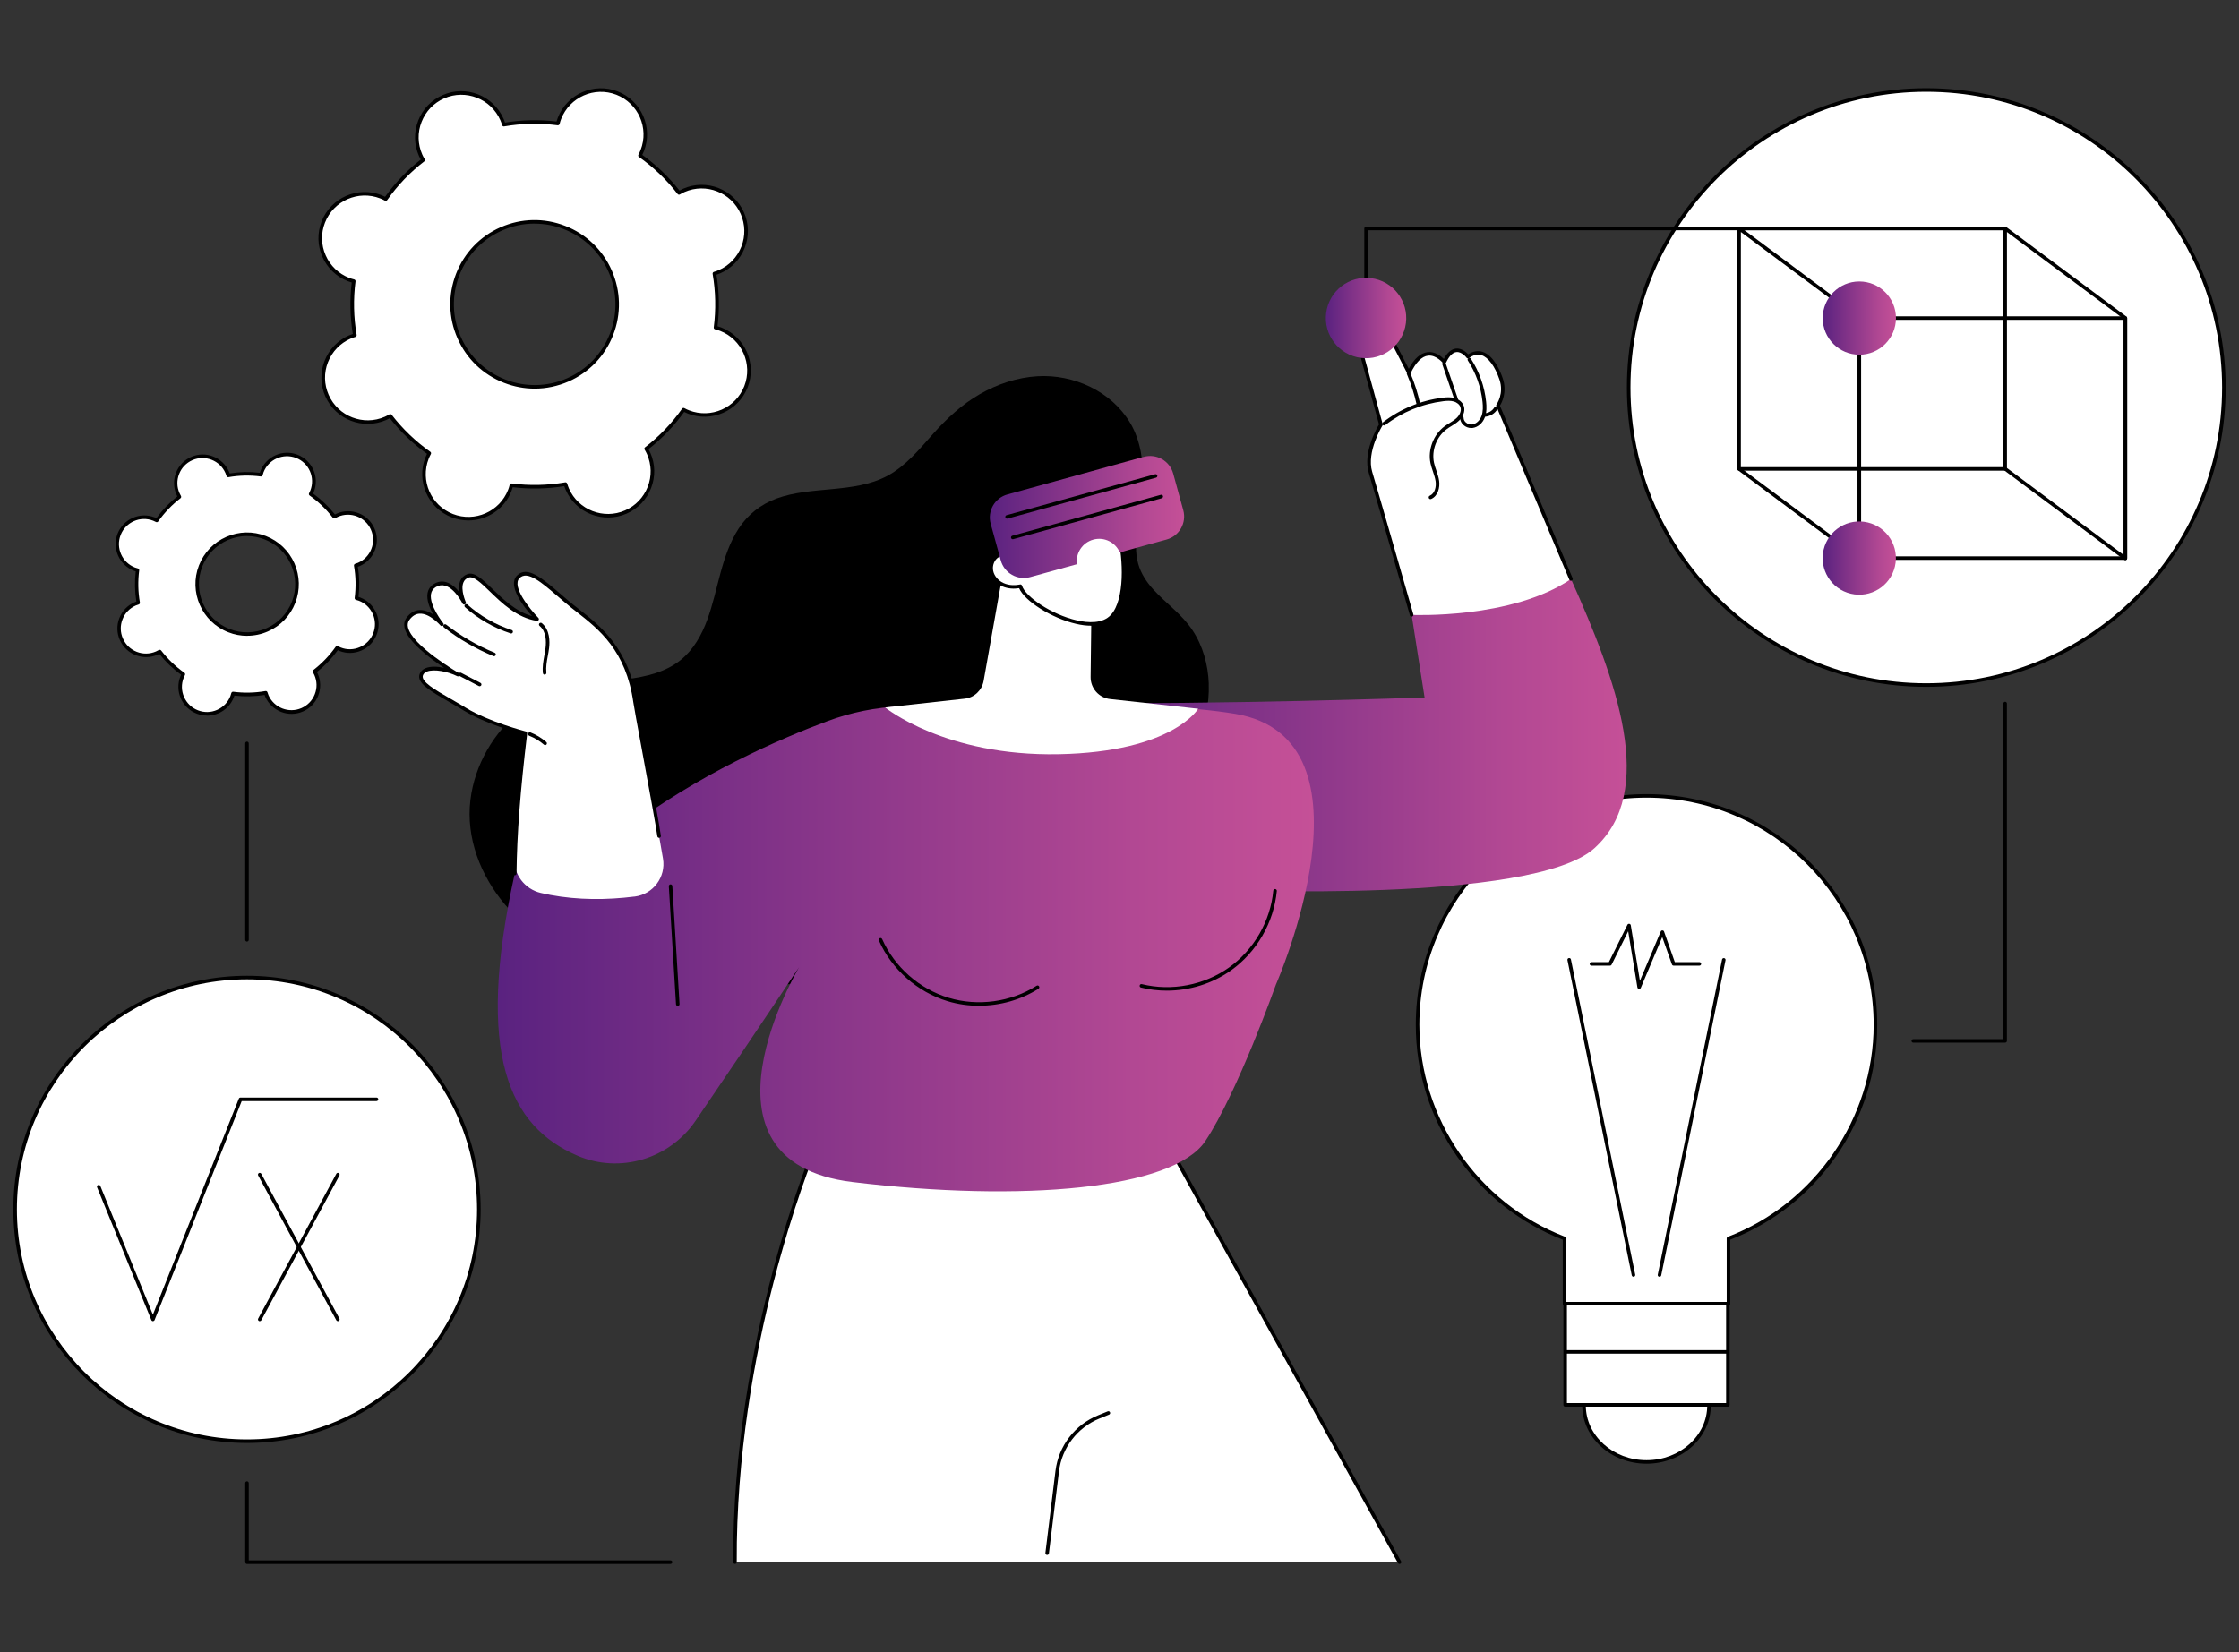
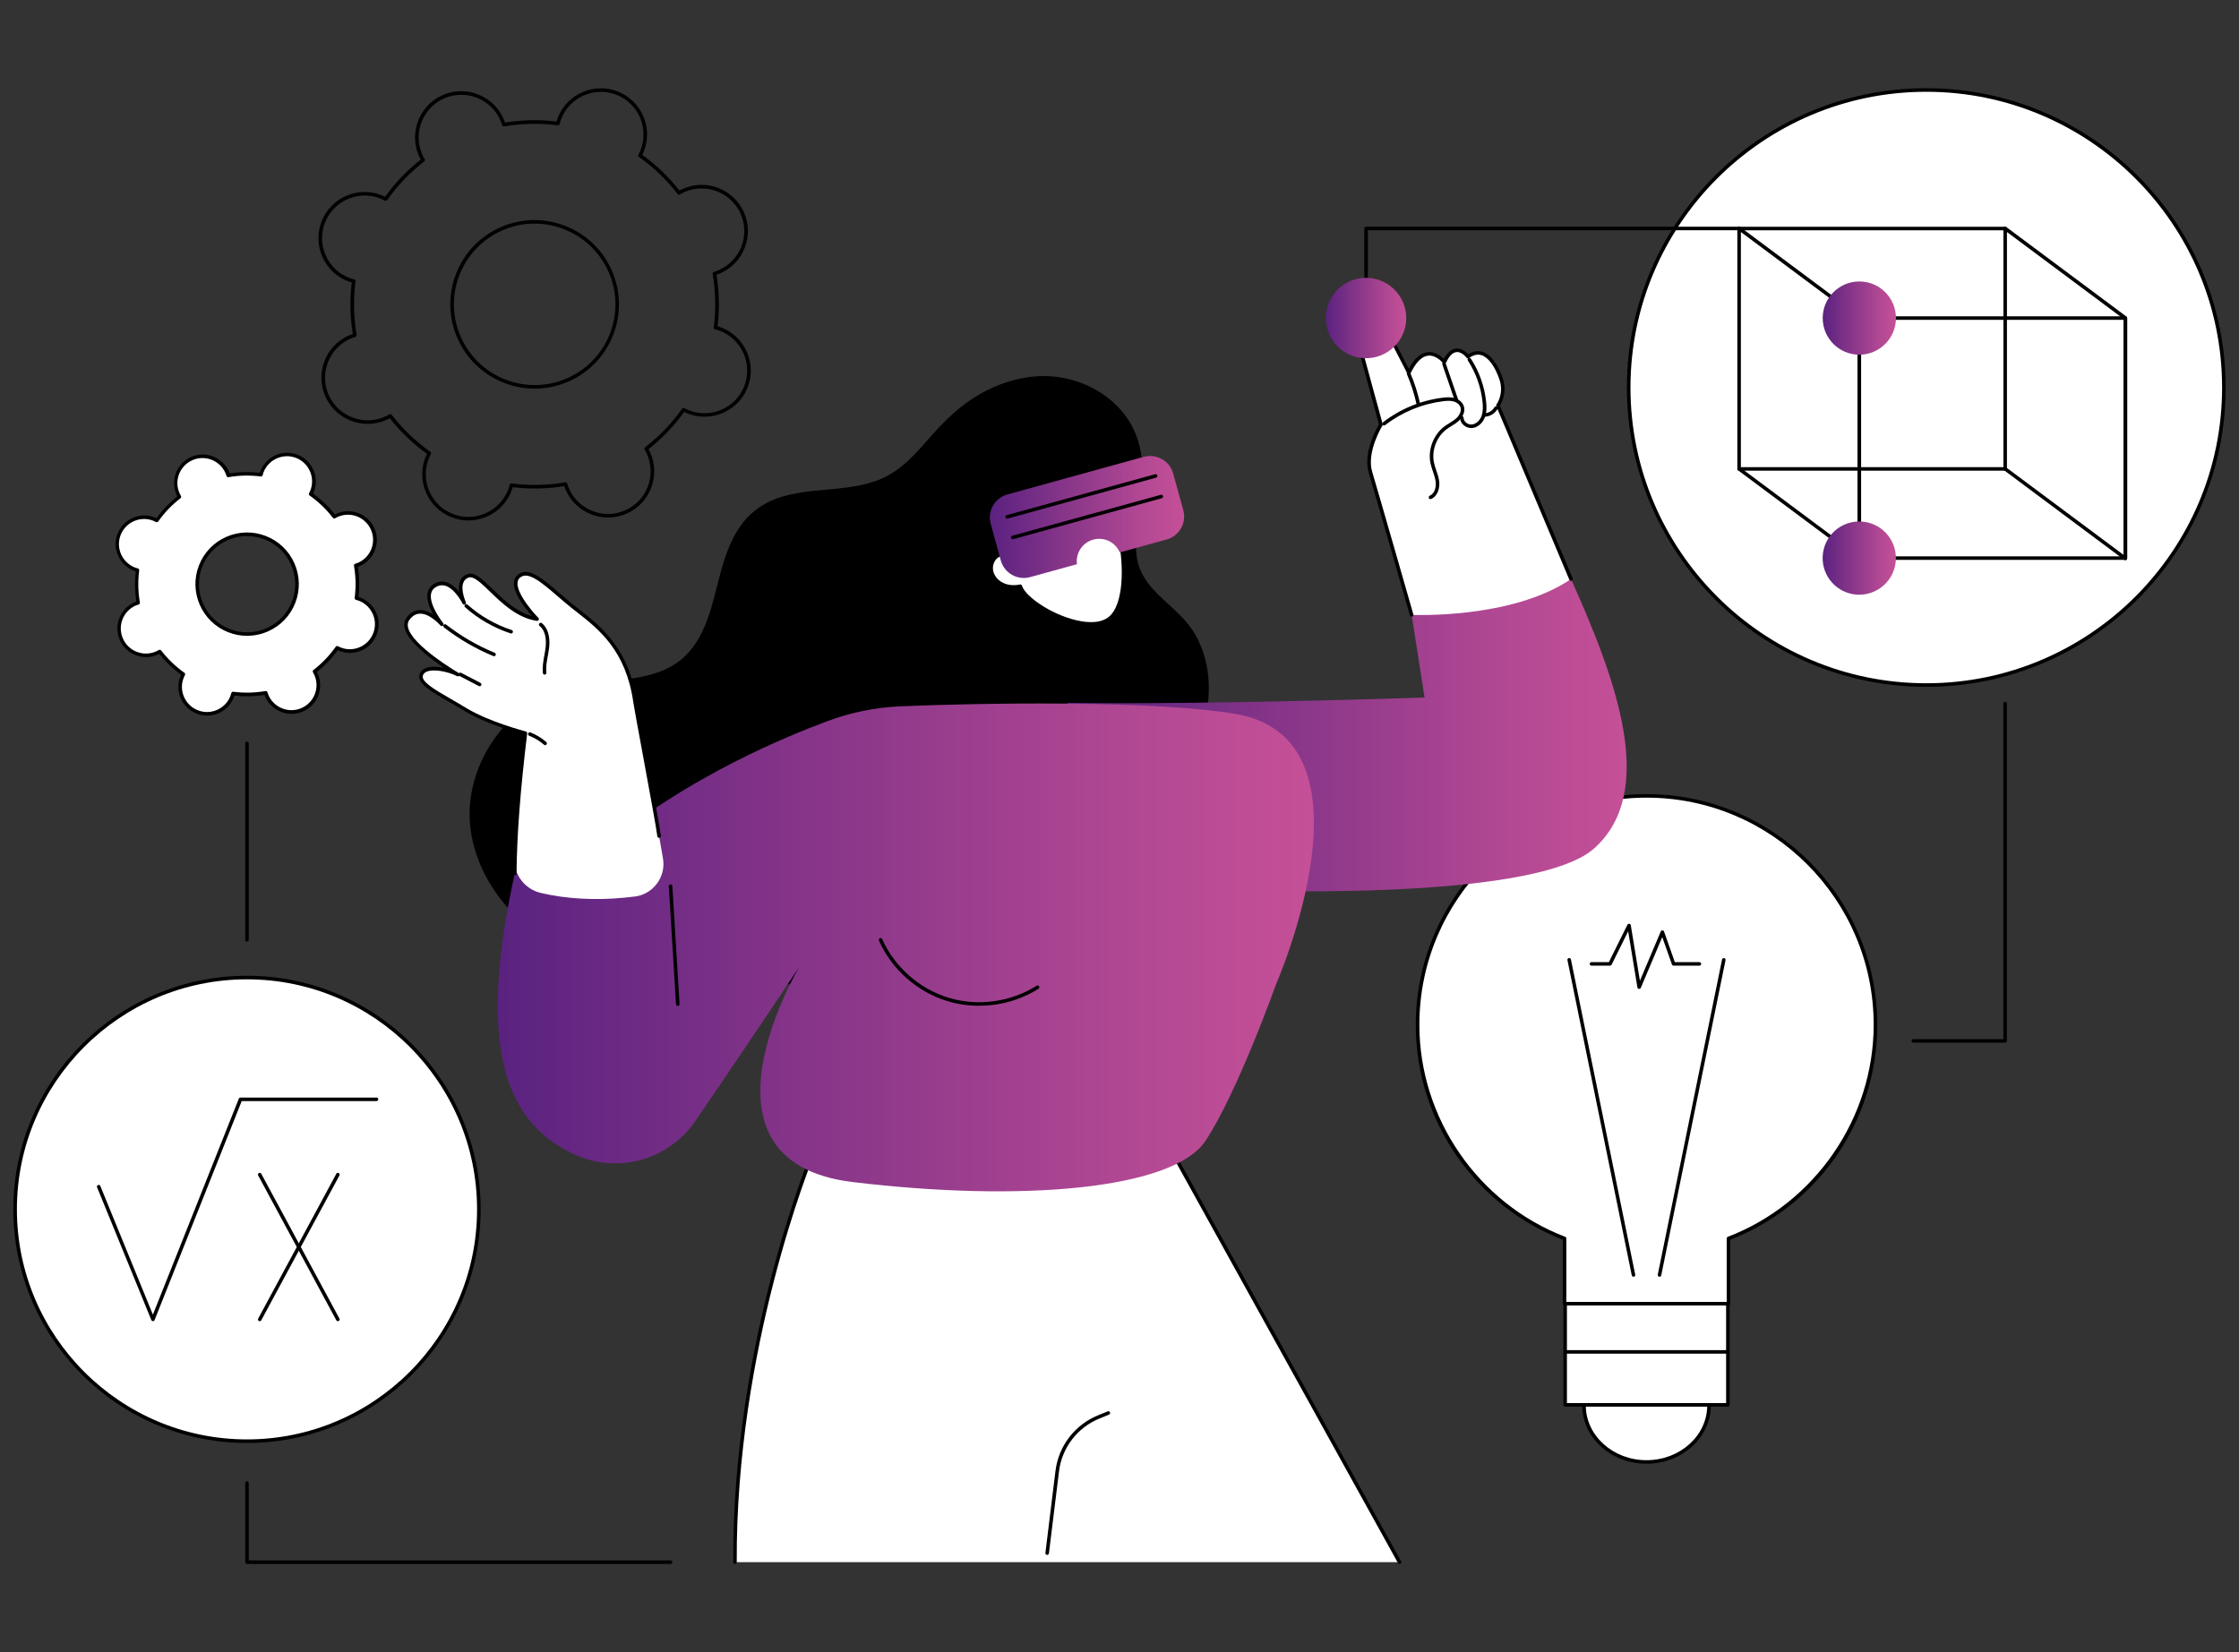
<svg xmlns="http://www.w3.org/2000/svg" xmlns:xlink="http://www.w3.org/1999/xlink" id="Layer_1" data-name="Layer 1" viewBox="0 0 420 310">
  <rect x="0" y="0" width="420" height="310" fill="#333333" stroke="none" />
  <defs>
    <style>
      .cls-1 {
        fill: #fff;
      }

      .cls-2 {
        fill: url(#GradientFill_1-4);
      }

      .cls-3 {
        fill: url(#GradientFill_1-5);
      }

      .cls-4 {
        fill: url(#GradientFill_1);
      }

      .cls-5 {
        fill: url(#GradientFill_1-2);
      }

      .cls-6 {
        fill: url(#GradientFill_1-6);
      }

      .cls-7 {
        fill: url(#GradientFill_1-3);
      }
    </style>
    <linearGradient id="GradientFill_1" data-name="GradientFill 1" x1="200.2" y1="137.94" x2="305.15" y2="137.94" gradientUnits="userSpaceOnUse">
      <stop offset="0" stop-color="#5a2280" />
      <stop offset=".34" stop-color="#823388" />
      <stop offset=".78" stop-color="#b24893" />
      <stop offset="1" stop-color="#c55097" />
    </linearGradient>
    <linearGradient id="GradientFill_1-2" data-name="GradientFill 1" x1="93.36" y1="177.76" x2="246.45" y2="177.76" xlink:href="#GradientFill_1" />
    <linearGradient id="GradientFill_1-3" data-name="GradientFill 1" x1="185.68" y1="96.99" x2="222.13" y2="96.99" xlink:href="#GradientFill_1" />
    <linearGradient id="GradientFill_1-4" data-name="GradientFill 1" x1="341.91" y1="59.68" x2="355.65" y2="59.68" xlink:href="#GradientFill_1" />
    <linearGradient id="GradientFill_1-5" data-name="GradientFill 1" x1="341.91" y1="104.72" x2="355.65" y2="104.72" gradientTransform="translate(370.56 -258.79) rotate(76.72)" xlink:href="#GradientFill_1" />
    <linearGradient id="GradientFill_1-6" data-name="GradientFill 1" x1="248.71" y1="59.68" x2="263.79" y2="59.68" gradientTransform="translate(257.06 -203.43) rotate(77.07)" xlink:href="#GradientFill_1" />
  </defs>
  <g id="VR_and_AR_in_education" data-name="VR and AR in education">
    <g>
      <g>
-         <path class="cls-1" d="M139.95,72.56c1.67-4.29-.45-9.12-4.74-10.79-.32-.12-.64-.22-.97-.3.44-3.42.36-6.83-.21-10.14.32-.1.64-.21.95-.34,4.21-1.85,6.13-6.77,4.28-10.98-1.85-4.21-6.77-6.13-10.98-4.28-.31.14-.61.3-.9.47-2.05-2.66-4.51-5.03-7.32-7.02.16-.29.31-.6.43-.92,1.67-4.29-.45-9.12-4.74-10.79-4.29-1.67-9.12.45-10.79,4.74-.12.32-.22.64-.3.97-3.42-.44-6.83-.36-10.14.21-.1-.32-.21-.64-.35-.95-1.85-4.21-6.77-6.13-10.98-4.28-4.21,1.85-6.13,6.77-4.28,10.98.14.31.3.61.47.9-2.66,2.05-5.03,4.51-7.02,7.32-.29-.16-.6-.31-.92-.43-4.29-1.67-9.12.45-10.79,4.74-1.67,4.29.45,9.12,4.74,10.79.32.12.64.22.97.3-.44,3.42-.36,6.83.21,10.14-.32.1-.64.21-.95.34-4.21,1.85-6.13,6.77-4.28,10.98,1.85,4.21,6.77,6.13,10.98,4.28.31-.14.61-.3.9-.47,2.05,2.66,4.51,5.03,7.32,7.02-.16.29-.31.6-.43.92-1.67,4.29.45,9.12,4.74,10.79,4.29,1.67,9.12-.45,10.79-4.74.12-.32.22-.64.3-.97,3.42.44,6.83.36,10.14-.21.1.32.21.64.35.95,1.85,4.21,6.77,6.13,10.98,4.28,4.21-1.85,6.13-6.77,4.28-10.98-.14-.31-.3-.61-.47-.9,2.66-2.05,5.03-4.51,7.02-7.32.29.16.6.31.92.43,4.29,1.67,9.12-.45,10.79-4.74ZM114.71,62.72c-3.1,7.96-12.08,11.9-20.04,8.8-7.97-3.1-11.91-12.08-8.8-20.04,3.1-7.96,12.08-11.9,20.04-8.8,7.97,3.1,11.91,12.08,8.8,20.04Z" />
        <path d="M87.86,97.65c-1.05,0-2.11-.19-3.14-.59-4.45-1.74-6.66-6.77-4.93-11.22.09-.22.19-.45.31-.69-2.64-1.89-4.98-4.14-6.98-6.69-.24.13-.46.24-.68.34-4.38,1.92-9.5-.08-11.42-4.45-.93-2.12-.98-4.47-.14-6.63.84-2.16,2.47-3.86,4.59-4.79.22-.1.45-.18.71-.27-.52-3.2-.59-6.44-.2-9.66-.26-.07-.5-.15-.72-.24-2.16-.84-3.86-2.47-4.79-4.59-.93-2.12-.98-4.47-.14-6.63,1.73-4.45,6.77-6.66,11.22-4.93.22.09.45.19.69.31,1.89-2.63,4.14-4.98,6.69-6.98-.13-.24-.24-.46-.34-.68-.93-2.12-.98-4.47-.14-6.63.84-2.16,2.47-3.86,4.59-4.79,4.38-1.92,9.5.08,11.42,4.45.1.22.19.45.27.71,3.2-.52,6.45-.59,9.67-.2.07-.26.15-.5.24-.72,1.74-4.45,6.77-6.66,11.22-4.93,4.45,1.74,6.66,6.77,4.93,11.22-.09.22-.19.45-.31.69,2.63,1.89,4.98,4.14,6.98,6.69.24-.13.46-.24.68-.34,4.38-1.92,9.5.08,11.42,4.45.93,2.12.98,4.47.14,6.63-.84,2.16-2.47,3.86-4.59,4.79-.22.1-.45.18-.71.27.52,3.2.59,6.44.2,9.66.26.07.5.15.72.24,4.45,1.74,6.66,6.77,4.93,11.22-1.74,4.45-6.77,6.66-11.22,4.93-.22-.09-.45-.19-.69-.31-1.89,2.63-4.14,4.98-6.69,6.98.13.24.24.46.34.68.93,2.12.98,4.47.14,6.63-.84,2.16-2.47,3.86-4.59,4.79-4.38,1.92-9.5-.08-11.42-4.45-.1-.22-.18-.45-.27-.71-3.2.52-6.45.59-9.67.2-.07.26-.15.5-.24.72-1.33,3.42-4.62,5.52-8.08,5.52ZM73.21,77.69c.1,0,.2.05.26.13,2.06,2.67,4.5,5,7.25,6.95.14.1.18.28.1.43-.17.32-.31.6-.41.88-1.6,4.11.44,8.76,4.55,10.36,4.11,1.6,8.76-.44,10.36-4.55.11-.28.2-.57.29-.93.04-.16.2-.27.36-.25,3.35.43,6.72.36,10.04-.21.17-.03.33.07.38.23.11.35.21.64.33.92,1.77,4.04,6.51,5.88,10.54,4.11,1.96-.86,3.46-2.43,4.24-4.42.78-1.99.73-4.16-.13-6.12-.12-.27-.27-.55-.45-.86-.09-.14-.05-.33.08-.43,2.67-2.06,5.01-4.49,6.95-7.25.1-.14.28-.18.43-.1.32.17.6.31.88.41,4.11,1.6,8.76-.44,10.36-4.55,1.6-4.11-.44-8.76-4.55-10.36-.28-.11-.57-.2-.93-.29-.16-.04-.27-.2-.25-.36.43-3.35.36-6.72-.21-10.04-.03-.17.07-.33.23-.38.35-.1.65-.21.92-.33,1.96-.86,3.46-2.43,4.24-4.42.78-1.99.73-4.16-.13-6.12-1.77-4.04-6.5-5.88-10.54-4.11-.27.12-.55.27-.86.45-.14.09-.33.05-.43-.08-2.06-2.67-4.5-5.01-7.25-6.95-.14-.1-.18-.28-.1-.43.17-.32.31-.61.41-.88,1.6-4.11-.44-8.76-4.55-10.36-4.11-1.6-8.76.44-10.36,4.55-.11.27-.2.58-.29.93-.04.16-.2.27-.36.25-3.35-.43-6.73-.36-10.04.21-.17.03-.33-.07-.38-.23-.1-.34-.21-.64-.33-.92-1.77-4.04-6.51-5.88-10.54-4.11-1.96.86-3.46,2.43-4.24,4.42-.78,1.99-.73,4.16.13,6.12.12.27.26.55.45.86.09.14.05.33-.08.43-2.67,2.05-5.01,4.49-6.95,7.25-.1.14-.28.18-.43.1-.32-.17-.6-.31-.88-.41-4.11-1.6-8.76.44-10.36,4.55-.78,1.99-.73,4.16.13,6.12.86,1.96,2.43,3.46,4.42,4.24.28.11.57.2.93.29.16.04.27.2.25.36-.43,3.35-.36,6.72.21,10.04.03.17-.07.33-.23.38-.35.1-.65.21-.91.33-1.96.86-3.46,2.43-4.24,4.42-.78,1.99-.73,4.16.13,6.12,1.77,4.04,6.51,5.88,10.54,4.11.27-.12.55-.27.86-.45.05-.03.11-.05.17-.05ZM139.95,72.56h0,0ZM100.3,72.92c-1.94,0-3.88-.36-5.75-1.09-3.94-1.53-7.04-4.51-8.74-8.37-1.7-3.87-1.79-8.16-.26-12.1,1.53-3.93,4.51-7.04,8.37-8.73,3.87-1.7,8.16-1.79,12.1-.25,3.94,1.53,7.04,4.51,8.74,8.37,1.7,3.87,1.79,8.16.26,12.1-1.53,3.93-4.51,7.03-8.37,8.73-2.04.89-4.19,1.34-6.35,1.34ZM100.28,41.95c-2.07,0-4.13.43-6.08,1.29-3.7,1.63-6.55,4.6-8.02,8.36-1.47,3.77-1.38,7.88.25,11.59,1.63,3.7,4.6,6.55,8.37,8.02,3.77,1.47,7.89,1.38,11.59-.24,3.7-1.63,6.55-4.6,8.02-8.36,1.47-3.77,1.38-7.88-.25-11.59-1.63-3.7-4.6-6.55-8.37-8.02-1.78-.7-3.65-1.04-5.51-1.04Z" />
      </g>
      <g>
        <path class="cls-1" d="M70.34,118.95c1.01-2.59-.27-5.52-2.87-6.53-.19-.08-.39-.13-.58-.18.27-2.07.22-4.13-.13-6.13.19-.06.39-.13.58-.21,2.55-1.12,3.71-4.09,2.59-6.64-1.12-2.55-4.09-3.71-6.64-2.59-.19.08-.37.18-.54.28-1.24-1.61-2.73-3.04-4.43-4.25.1-.18.18-.36.26-.56,1.01-2.59-.27-5.52-2.87-6.53-2.59-1.01-5.52.27-6.53,2.87-.08.19-.13.39-.18.58-2.07-.27-4.13-.22-6.13.13-.06-.19-.13-.39-.21-.58-1.12-2.55-4.09-3.71-6.64-2.59-2.55,1.12-3.71,4.09-2.59,6.64.08.19.18.37.28.54-1.61,1.24-3.04,2.73-4.25,4.43-.18-.1-.36-.18-.56-.26-2.59-1.01-5.52.27-6.53,2.87-1.01,2.59.27,5.52,2.87,6.53.19.08.39.13.58.18-.27,2.07-.22,4.13.13,6.13-.19.06-.39.13-.58.21-2.55,1.12-3.71,4.09-2.59,6.64,1.12,2.55,4.09,3.71,6.64,2.59.19-.08.37-.18.54-.28,1.24,1.61,2.73,3.04,4.43,4.25-.1.18-.18.36-.26.56-1.01,2.59.27,5.52,2.87,6.53,2.59,1.01,5.52-.27,6.53-2.87.08-.19.13-.39.18-.58,2.07.27,4.13.22,6.13-.13.06.19.13.39.21.58,1.12,2.55,4.09,3.71,6.64,2.59,2.55-1.12,3.71-4.09,2.59-6.64-.08-.19-.18-.37-.28-.54,1.61-1.24,3.04-2.73,4.25-4.43.18.1.36.18.56.26,2.59,1.01,5.52-.27,6.53-2.87ZM55.07,113c-1.88,4.82-7.3,7.2-12.12,5.32-4.82-1.88-7.2-7.3-5.32-12.12,1.88-4.82,7.3-7.2,12.12-5.32,4.82,1.88,7.2,7.3,5.32,12.12Z" />
        <path d="M38.84,134.26c-.66,0-1.32-.12-1.95-.37-1.34-.52-2.39-1.53-2.97-2.85-.58-1.31-.61-2.77-.09-4.11.04-.11.09-.22.14-.33-1.54-1.12-2.91-2.43-4.09-3.92-.11.06-.22.11-.32.16-2.71,1.19-5.89-.05-7.08-2.76-.58-1.31-.61-2.77-.09-4.11.52-1.34,1.53-2.39,2.85-2.97.1-.05.22-.09.34-.13-.3-1.87-.34-3.78-.12-5.66-.12-.04-.23-.08-.34-.12-2.76-1.08-4.13-4.2-3.06-6.96,1.08-2.76,4.2-4.13,6.96-3.05.11.04.22.09.33.14,1.12-1.54,2.43-2.91,3.92-4.09-.06-.11-.11-.22-.16-.32-.58-1.31-.61-2.77-.09-4.11.52-1.34,1.53-2.39,2.85-2.97,2.71-1.19,5.89.05,7.08,2.76.05.11.09.22.13.34,1.87-.3,3.78-.34,5.66-.12.04-.12.08-.23.12-.34,1.08-2.76,4.2-4.13,6.96-3.05,2.76,1.08,4.13,4.2,3.06,6.96-.04.11-.09.22-.14.33,1.54,1.12,2.91,2.43,4.09,3.92.11-.06.22-.11.32-.16,2.71-1.19,5.89.05,7.08,2.76.58,1.31.61,2.77.09,4.11-.52,1.34-1.53,2.39-2.85,2.97-.11.05-.22.09-.34.13.3,1.87.34,3.78.12,5.66.12.04.23.08.34.12,1.34.52,2.39,1.53,2.97,2.85.58,1.31.61,2.77.09,4.11-.52,1.34-1.53,2.39-2.85,2.97-1.32.58-2.78.61-4.11.09-.11-.04-.22-.09-.33-.14-1.12,1.54-2.43,2.91-3.92,4.09.06.11.11.22.16.32.58,1.31.61,2.77.09,4.11-.52,1.34-1.53,2.39-2.85,2.97-2.71,1.19-5.89-.05-7.08-2.76-.05-.11-.09-.22-.13-.34-1.87.3-3.77.34-5.66.12-.04.12-.08.23-.12.34-.52,1.34-1.53,2.39-2.85,2.97-.69.3-1.42.46-2.16.46ZM29.97,121.92c.1,0,.2.05.26.13,1.24,1.6,2.7,3.01,4.36,4.18.14.1.18.28.1.43-.1.19-.18.36-.24.52-.46,1.17-.43,2.45.08,3.6.51,1.15,1.43,2.04,2.6,2.49,1.17.46,2.45.43,3.6-.08,1.15-.51,2.04-1.43,2.49-2.6.06-.16.12-.34.17-.55.04-.16.2-.27.36-.25,2.01.26,4.04.22,6.04-.13.17-.03.33.07.38.23.06.2.12.38.19.54,1.04,2.38,3.83,3.46,6.2,2.42,1.15-.51,2.04-1.43,2.49-2.6.46-1.17.43-2.45-.08-3.6-.07-.16-.15-.32-.26-.51-.09-.14-.05-.33.08-.43,1.6-1.24,3.01-2.7,4.18-4.36.1-.14.28-.18.43-.1.19.1.36.18.52.24,1.17.46,2.45.43,3.6-.08,1.15-.51,2.04-1.43,2.49-2.6.46-1.17.43-2.45-.08-3.6-.51-1.15-1.43-2.04-2.6-2.49-.16-.06-.34-.12-.55-.17-.16-.04-.27-.2-.25-.36.26-2.01.22-4.04-.13-6.03-.03-.17.07-.33.23-.38.2-.06.38-.13.54-.19,1.15-.51,2.04-1.43,2.49-2.6.46-1.17.43-2.45-.08-3.6-1.04-2.38-3.83-3.46-6.2-2.42-.16.07-.33.16-.51.26-.14.09-.33.05-.43-.08-1.24-1.6-2.7-3.01-4.36-4.18-.14-.1-.18-.28-.1-.43.1-.19.18-.36.24-.52.94-2.42-.26-5.15-2.68-6.1-2.42-.94-5.15.26-6.1,2.68-.06.16-.12.34-.17.55-.04.16-.2.27-.36.25-2.01-.26-4.04-.22-6.04.13-.17.03-.33-.07-.38-.23-.06-.2-.13-.38-.2-.54-1.04-2.38-3.83-3.46-6.2-2.42-1.15.51-2.04,1.43-2.49,2.6-.46,1.17-.43,2.45.08,3.6.07.16.16.33.26.51.09.14.05.33-.08.43-1.6,1.23-3.01,2.7-4.18,4.36-.1.14-.28.18-.43.1-.19-.1-.36-.18-.52-.24-2.42-.94-5.15.26-6.1,2.68-.94,2.42.26,5.15,2.68,6.1.16.06.34.12.55.17.16.04.27.2.25.36-.26,2.01-.22,4.04.13,6.03.03.17-.07.33-.23.38-.2.06-.38.13-.54.19-1.15.51-2.04,1.43-2.49,2.6-.46,1.17-.43,2.45.08,3.6,1.04,2.38,3.83,3.46,6.2,2.42.16-.07.33-.16.51-.26.05-.03.11-.05.17-.05ZM46.35,119.3c-1.19,0-2.38-.22-3.52-.67-4.98-1.94-7.45-7.57-5.51-12.55.94-2.41,2.76-4.31,5.13-5.35,2.37-1.04,5-1.1,7.42-.16,2.41.94,4.32,2.76,5.36,5.13,1.04,2.37,1.1,5,.16,7.42-.94,2.41-2.76,4.31-5.13,5.35-1.25.55-2.57.82-3.89.82ZM46.34,100.57c-1.23,0-2.46.26-3.63.77-2.21.97-3.91,2.74-4.78,4.99-1.81,4.64.5,9.88,5.14,11.69,2.25.88,4.7.82,6.91-.14,2.21-.97,3.91-2.74,4.78-4.99.88-2.25.82-4.7-.15-6.91-.97-2.21-2.74-3.91-4.99-4.78-1.06-.41-2.17-.62-3.28-.62Z" />
      </g>
    </g>
    <g>
      <g>
        <ellipse class="cls-1" cx="308.86" cy="263.69" rx="11.72" ry="10.61" />
        <path d="M308.86,274.63c-6.65,0-12.06-4.91-12.06-10.94s5.41-10.94,12.06-10.94,12.06,4.91,12.06,10.94-5.41,10.94-12.06,10.94ZM308.86,253.41c-6.28,0-11.39,4.61-11.39,10.28s5.11,10.28,11.39,10.28,11.39-4.61,11.39-10.28-5.11-10.28-11.39-10.28Z" />
      </g>
      <g>
        <rect class="cls-1" x="293.6" y="244.61" width="30.52" height="18.99" />
        <path d="M324.12,263.93h-30.52c-.18,0-.33-.15-.33-.33v-18.99c0-.18.15-.33.33-.33h30.52c.18,0,.33.15.33.33v18.99c0,.18-.15.33-.33.33ZM293.93,263.26h29.86v-18.33h-29.86v18.33Z" />
      </g>
      <g>
        <path class="cls-1" d="M351.8,192.27c0-23.72-19.23-42.94-42.94-42.94s-42.94,19.23-42.94,42.94c0,18.3,11.45,33.91,27.57,40.1v12.24h30.75v-12.24c16.12-6.19,27.57-21.8,27.57-40.1Z" />
        <path d="M324.23,244.94h-30.75c-.18,0-.33-.15-.33-.33v-12.01c-7.99-3.12-14.83-8.49-19.77-15.54-5.1-7.29-7.8-15.86-7.8-24.78,0-23.86,19.41-43.28,43.28-43.28s43.28,19.41,43.28,43.28c0,8.93-2.7,17.5-7.8,24.78-4.94,7.06-11.78,12.43-19.77,15.54v12.01c0,.18-.15.33-.33.33ZM293.82,244.27h30.08v-11.9c0-.14.08-.26.21-.31,16.36-6.28,27.36-22.27,27.36-39.79,0-23.5-19.12-42.61-42.61-42.61s-42.61,19.12-42.61,42.61c0,17.52,10.99,33.51,27.36,39.79.13.05.21.17.21.31v11.9Z" />
      </g>
-       <path d="M324.01,253.98h-30.29c-.18,0-.33-.15-.33-.33s.15-.33.33-.33h30.29c.18,0,.33.15.33.33s-.15.33-.33.33Z" />
+       <path d="M324.01,253.98h-30.29c-.18,0-.33-.15-.33-.33s.15-.33.33-.33h30.29c.18,0,.33.15.33.33Z" />
      <g>
        <path d="M306.42,239.55c-.16,0-.29-.11-.33-.27l-12.06-59.13c-.04-.18.08-.36.26-.39.18-.04.36.08.39.26l12.06,59.13c.04.18-.08.36-.26.39-.02,0-.04,0-.07,0Z" />
        <path d="M311.3,239.55s-.04,0-.07,0c-.18-.04-.3-.21-.26-.39l12.06-59.13c.04-.18.21-.3.39-.26.18.04.3.21.26.39l-12.06,59.13c-.03.16-.17.27-.33.27Z" />
      </g>
      <path d="M307.48,185.54s-.03,0-.04,0c-.15-.02-.27-.13-.29-.28l-1.73-10.53-3.11,6.27c-.06.11-.17.18-.3.18h-3.48c-.18,0-.33-.15-.33-.33s.15-.33.33-.33h3.27l3.48-7.01c.06-.13.2-.2.35-.18.14.02.26.13.28.28l1.71,10.41,3.91-9.25c.05-.13.17-.21.32-.2.14,0,.26.09.3.22l2.02,5.73h4.61c.18,0,.33.15.33.33s-.15.33-.33.33h-4.84c-.14,0-.27-.09-.31-.22l-1.82-5.14-4.02,9.52c-.05.12-.17.2-.31.2Z" />
    </g>
    <g>
      <path d="M226.75,128.3c-.13-3.55-1.09-7.09-3.07-10.07-1.97-2.97-4.95-5.01-7.33-7.62-1.28-1.41-2.34-3.01-2.85-4.86-.56-2.05-.45-4.2-.17-6.29.55-4.04,2.71-13.29-1.31-20.09-3.53-5.97-10.64-9.18-17.4-8.78-3.83.23-7.55,1.48-10.87,3.39-3.36,1.94-6.15,4.54-8.72,7.42-2.58,2.9-5.1,6.02-8.57,7.88-3.18,1.7-6.84,2.15-10.38,2.49-3.5.34-7.1.55-10.43,1.77-2.93,1.08-5.36,2.99-7.07,5.6-3.34,5.12-3.83,11.5-5.91,17.14-1.05,2.86-2.56,5.59-4.96,7.53-2.87,2.33-6.56,3.16-10.14,3.63-3.66.48-7.39.61-10.99,1.49-3.21.79-6.2,2.28-8.79,4.33-5.18,4.09-8.76,10.27-9.55,16.84-.86,7.14,1.91,14.18,6.47,19.6,5.1,6.06,12.17,9.94,19.68,12.19,7.62,2.28,15.71,3.14,23.64,3.19,7.54.05,15.09-.73,22.46-2.28,7.38-1.56,14.6-3.89,21.5-6.95,6.89-3.05,13.47-6.83,19.57-11.26,6.16-4.48,11.99-9.65,16.85-15.53,4.85-5.87,8.61-12.97,8.33-20.77Z" />
      <g>
        <path class="cls-1" d="M152.9,215.27s-15.24,35.72-15.04,77.84h124.66l-46.91-84.72-62.71,6.88Z" />
        <path d="M262.53,293.44c-.12,0-.23-.06-.29-.17l-46.81-84.53-62.29,6.83c-1.16,2.79-15.13,37.48-14.94,77.53,0,.18-.15.33-.33.33h0c-.18,0-.33-.15-.33-.33-.2-41.71,14.91-77.62,15.06-77.97.05-.11.15-.19.27-.2l62.71-6.88c.14-.02.26.05.33.17l46.91,84.72c.09.16.03.36-.13.45-.05.03-.11.04-.16.04Z" />
        <path d="M196.43,291.74s-.03,0-.04,0c-.18-.02-.31-.19-.29-.37l1.89-15.38c.57-4.68,3.64-8.68,8.01-10.45l1.79-.73c.17-.07.36.01.43.18.07.17-.01.36-.18.43l-1.79.73c-4.14,1.68-7.06,5.48-7.6,9.92l-1.89,15.38c-.02.17-.16.29-.33.29Z" />
      </g>
      <g>
        <g>
          <path class="cls-4" d="M294.7,108.64l-29.9,6.73,2.43,15.5s-40.07,1.39-67.04,1c2.47,3.17,4.84,6.41,7.22,9.64,2.7,3.65,5.44,7.28,8.4,10.73,3,3.5,6.3,6.72,9.35,10.19,1.3,1.48,2.57,2.98,3.83,4.49,0,0,58.47,2.71,70.09-7.77,11.8-10.65,4.2-31.4-4.39-50.51Z" />
          <g>
            <path class="cls-1" d="M264.8,115.37s18.74.86,29.9-6.73l-13.7-32.55s1.57-2.12.6-4.99c-.97-2.87-3.16-6.43-6.22-4.18,0,0-2.42-3.29-4.43,1,0,0-3.54-4.57-6.66,2l-4.23-8.22c-.69-1.34-2.28-1.92-3.67-1.34-1.34.56-2.05,2.02-1.67,3.42l4.34,15.89s-3.14,5.02-1.96,8.95c1.18,3.93,7.72,26.74,7.72,26.74Z" />
            <path d="M264.8,115.7c-.14,0-.28-.1-.32-.24-.07-.23-6.56-22.86-7.72-26.74-1.12-3.72,1.43-8.27,1.92-9.09l-4.3-15.76c-.42-1.55.38-3.19,1.86-3.81,1.53-.64,3.33.02,4.09,1.5l3.93,7.64c1.03-1.93,2.22-2.98,3.54-3.13,1.38-.15,2.5.74,3.04,1.28.65-1.21,1.42-1.86,2.29-1.95,1.04-.1,1.91.67,2.28,1.08.9-.58,1.8-.74,2.68-.47,2.14.67,3.37,3.71,3.8,4.98.87,2.58-.18,4.56-.53,5.13l13.64,32.38c.07.17,0,.36-.18.44-.17.07-.36,0-.44-.18l-13.7-32.55c-.05-.11-.03-.23.04-.33.06-.08,1.45-2.02.55-4.68-.83-2.45-2.09-4.16-3.37-4.56-.74-.23-1.53-.05-2.34.55-.15.11-.36.08-.46-.07,0-.01-.88-1.17-1.89-1.06-.72.07-1.38.75-1.97,2.01-.05.1-.15.18-.26.19-.11.01-.23-.03-.3-.13-.01-.02-1.25-1.57-2.79-1.4-1.2.13-2.31,1.26-3.3,3.34-.05.11-.17.19-.3.19-.14,0-.24-.07-.3-.18l-4.23-8.22c-.6-1.17-2.03-1.69-3.25-1.19-1.18.49-1.81,1.79-1.48,3.02l4.34,15.89c.02.09.01.19-.04.26-.03.05-3.05,4.94-1.93,8.68,1.17,3.89,7.66,26.52,7.72,26.75.05.18-.05.36-.23.41-.03,0-.06.01-.09.01Z" />
            <path d="M268.33,93.65c-.13,0-.25-.07-.3-.2-.07-.17,0-.36.17-.44.96-.42,1.24-1.69,1.1-2.69-.09-.62-.29-1.21-.5-1.84-.17-.5-.35-1.02-.46-1.55-.54-2.54.55-5.39,2.63-6.94.3-.22.62-.42.93-.61.46-.29.9-.56,1.28-.9.52-.47,1.03-1.3.78-2.07-.16-.5-.66-.92-1.29-1.09-.58-.16-1.2-.13-1.95-.04-3.96.49-7.72,2.04-10.88,4.48-.15.11-.35.09-.47-.06-.11-.15-.09-.35.06-.47,3.25-2.51,7.12-4.11,11.2-4.61.72-.09,1.48-.14,2.21.06.85.23,1.52.82,1.75,1.53.35,1.07-.3,2.16-.96,2.76-.42.39-.91.69-1.38.98-.3.18-.61.37-.88.58-1.89,1.39-2.86,3.97-2.38,6.27.1.49.27.99.44,1.47.21.63.44,1.28.53,1.96.17,1.24-.22,2.83-1.49,3.39-.04.02-.09.03-.13.03Z" />
            <path d="M266.07,76.22c-.15,0-.29-.11-.32-.26-.43-1.97-1.05-3.91-1.84-5.77-.07-.17,0-.36.18-.44.17-.07.36,0,.44.18.81,1.89,1.44,3.88,1.88,5.89.04.18-.07.36-.25.4-.02,0-.05,0-.07,0Z" />
            <path d="M273.18,75.33c-.14,0-.27-.09-.31-.23l-2.31-6.73c-.06-.17.03-.36.21-.42.17-.06.36.03.42.21l2.31,6.73c.06.17-.03.36-.21.42-.04.01-.07.02-.11.02Z" />
            <path d="M275.98,80.31c-.52,0-1.06-.2-1.46-.57-.41-.37-.63-.85-.63-1.35,0-.18.15-.33.33-.33h0c.18,0,.33.15.33.34,0,.31.14.61.41.85.32.29.77.44,1.17.39.75-.09,1.44-.7,1.77-1.56.33-.87.28-1.87.2-2.65-.28-2.76-1.24-5.45-2.75-7.78-.1-.15-.06-.36.1-.46.15-.1.36-.06.46.1,1.57,2.42,2.56,5.21,2.86,8.07.09.85.14,1.96-.24,2.96-.42,1.09-1.32,1.86-2.31,1.98-.08,0-.16.01-.23.01Z" />
            <path d="M278.46,78.21c-.18,0-.33-.14-.33-.33,0-.18.14-.34.33-.34.76-.02,1.49-.46,1.87-1.12.09-.16.29-.22.45-.13.16.09.22.29.13.45-.49.86-1.44,1.43-2.43,1.45,0,0,0,0,0,0Z" />
          </g>
        </g>
        <path class="cls-5" d="M149.98,181.32s-21.92,36.61,9.94,40.46c31.86,3.85,60.17,1.35,66.19-7.7,6.02-9.05,13.24-29.37,13.24-29.37,0,0,20.29-46.1-7.68-50.78-15.79-2.64-48.69-2-62.68-1.41-4.72.2-9.36,1.14-13.79,2.79-8.85,3.29-24.32,9.97-38.14,20.54-6.59,5.04-18.68-.24-20.5,8.03-7.54,34.14-.94,47.48,11.72,52.94,7.98,3.45,17.29.65,22.2-6.54,4.76-6.97,11.64-17.12,19.52-28.97Z" />
        <path d="M183.66,188.71c-1.99,0-3.99-.28-5.9-.86-5.67-1.71-10.49-5.97-12.89-11.38-.07-.17,0-.36.17-.44.17-.08.36,0,.44.17,2.33,5.24,6.99,9.35,12.48,11.01,5.49,1.66,11.65.81,16.49-2.26.15-.1.36-.05.46.1.1.16.05.36-.1.46-3.31,2.1-7.22,3.19-11.13,3.19Z" />
        <g>
          <path class="cls-1" d="M107.29,113.7c-4.12-3.3-7.96-7.62-10.09-5.47-2.12,2.15,3.54,7.92,3.54,7.92-6.48-.98-10.44-9.08-12.99-8.1-2.54.97-.7,5.04-.7,5.04,0,0-2.52-5.09-5.53-3.22-3.01,1.88,1.35,7.26,1.35,7.26,0,0-3.87-4.53-6.38-1-2.52,3.53,9.41,10.42,9.41,10.42-2.39-1.2-6.29-1.77-6.89.05-.61,1.81,3.77,3.75,8.18,6.46,4.41,2.71,11.37,4.49,11.37,4.49-.82,8.94-1.73,16.76-2.1,23.32-.17,3.14,1.93,5.95,4.99,6.67.6.14,1.2.26,1.8.38,5.19.96,10.53.96,15.76.3h.06c3.46-.44,5.87-3.67,5.3-7.11-1.35-8.14-4.11-21.27-5.26-29.4-1.53-10.78-7.7-14.7-11.82-18Z" />
          <path d="M96.54,164.21h0c-.18,0-.33-.15-.33-.34.09-7.31.7-15.36,1.98-26.09-1.35-.37-7.28-2.06-11.17-4.45-.94-.58-1.87-1.11-2.76-1.63-3.55-2.05-6.12-3.53-5.55-5.21.17-.51.54-.88,1.11-1.12.91-.38,2.2-.34,3.49-.07-2.74-1.83-6.86-4.95-7.42-7.5-.15-.7-.04-1.33.35-1.86.67-.94,1.5-1.44,2.46-1.48.92-.04,1.82.35,2.57.83-.67-1.19-1.28-2.7-1.07-3.97.13-.75.52-1.33,1.17-1.74.74-.46,1.51-.58,2.3-.36.99.28,1.84,1.07,2.48,1.84-.1-.68-.09-1.42.17-2.05.25-.61.7-1.04,1.33-1.28,1.33-.51,2.82.93,4.7,2.75,2,1.93,4.43,4.29,7.45,5.12-1.54-1.73-4.68-5.73-2.82-7.61,1.92-1.94,4.78.54,8.1,3.4.79.68,1.61,1.39,2.43,2.05.35.28.72.57,1.1.87,3.98,3.11,9.43,7.36,10.84,17.35.1.67.8,4.5,1.62,8.93,1.22,6.59,2.73,14.79,2.9,16.24.02.18-.11.35-.29.37-.18.02-.35-.11-.37-.29-.17-1.43-1.68-9.61-2.89-16.19-.82-4.44-1.53-8.27-1.62-8.96-1.38-9.72-6.49-13.71-10.59-16.92-.38-.3-.75-.59-1.11-.87-.83-.67-1.65-1.38-2.45-2.06-3.07-2.65-5.72-4.93-7.2-3.44-1.55,1.57,2.03,5.91,3.54,7.46.1.1.12.26.06.38-.07.13-.21.2-.35.18-3.7-.56-6.54-3.31-8.82-5.52-1.64-1.59-3.06-2.96-4-2.6-.46.18-.78.48-.95.91-.58,1.4.43,3.65.44,3.68.08.17,0,.36-.16.44-.16.08-.36.01-.44-.15-.01-.03-1.42-2.84-3.28-3.36-.61-.17-1.19-.08-1.77.28-.49.31-.78.73-.87,1.28-.36,2.16,2.27,5.46,2.3,5.49.11.14.09.35-.05.46-.14.12-.35.1-.47-.04-.02-.02-2.01-2.32-3.91-2.22-.75.03-1.4.44-1.95,1.2-.27.38-.35.82-.24,1.34.76,3.49,9.45,8.55,9.54,8.6.16.09.21.29.13.45-.09.16-.28.22-.44.14-1.68-.85-4.33-1.41-5.69-.86-.39.16-.63.39-.74.71-.39,1.17,2.23,2.68,5.26,4.43.9.52,1.83,1.06,2.78,1.64,4.32,2.65,11.2,4.43,11.27,4.45.16.04.27.2.25.36-1.3,10.85-1.92,18.96-2,26.3,0,.18-.15.33-.33.33Z" />
          <path d="M89.97,128.76c-.05,0-.1-.01-.15-.04l-3.63-1.89c-.16-.08-.23-.29-.14-.45.08-.16.29-.23.45-.14l3.63,1.89c.16.08.23.29.14.45-.06.11-.18.18-.3.18Z" />
          <path d="M92.68,123.13s-.09,0-.13-.03c-3.32-1.37-6.44-3.18-9.27-5.38-.14-.11-.17-.32-.06-.47.11-.14.32-.17.47-.06,2.79,2.17,5.85,3.95,9.11,5.29.17.07.25.26.18.43-.05.13-.18.21-.31.21Z" />
          <path d="M95.88,118.86s-.07,0-.1-.02c-3.13-1.02-6.09-2.72-8.54-4.91-.14-.12-.15-.33-.03-.47.12-.14.33-.15.47-.03,2.39,2.14,5.26,3.79,8.31,4.78.17.06.27.24.21.42-.05.14-.18.23-.32.23Z" />
          <path d="M102.17,126.59c-.17,0-.31-.13-.33-.3-.13-1.13.08-2.25.27-3.33.09-.47.18-.97.23-1.45.13-1.07.16-3.02-1.12-4.07-.14-.12-.16-.33-.05-.47.12-.14.33-.16.47-.05,1.52,1.25,1.51,3.46,1.36,4.67-.06.5-.15,1-.24,1.48-.2,1.08-.38,2.1-.27,3.14.02.18-.11.35-.29.37-.01,0-.03,0-.04,0Z" />
          <path d="M102.27,139.81c-.08,0-.15-.03-.22-.08-.83-.72-1.77-1.28-2.79-1.69-.17-.07-.25-.26-.19-.43.07-.17.26-.25.43-.19,1.09.43,2.09,1.04,2.97,1.8.14.12.16.33.04.47-.07.08-.16.12-.25.12Z" />
        </g>
-         <path d="M218.87,185.87c-1.63,0-3.25-.19-4.84-.58-.18-.04-.29-.22-.24-.4.04-.18.22-.29.4-.24,5.57,1.37,11.68.2,16.35-3.12,4.67-3.32,7.78-8.71,8.31-14.42.02-.18.18-.32.36-.3.18.02.32.18.3.36-.55,5.9-3.76,11.46-8.59,14.9-3.5,2.49-7.77,3.8-12.05,3.8Z" />
        <path d="M127.14,188.74c-.17,0-.32-.14-.33-.31l-1.35-22.15c-.01-.18.13-.34.31-.35.18-.01.34.13.35.31l1.35,22.15c.01.18-.13.34-.31.35,0,0-.01,0-.02,0Z" />
      </g>
      <g>
-         <path class="cls-1" d="M188.5,105.37l-3.99,22.4c-.32,1.77-1.76,3.12-3.54,3.32l-14.93,1.65s11.2,9.2,32.59,8.77c21.39-.43,26.13-8.53,26.13-8.53l-16.52-1.82c-2.1-.23-3.68-2.02-3.66-4.13l.16-13.38s-11.62-10.86-16.24-8.28Z" />
        <g>
          <path class="cls-1" d="M187.15,104.25c-.96.58-1.41,1.84-1.18,2.94.24,1.1,1.08,2.02,2.1,2.49,1.02.47,2.2.52,3.31.31,1.04,3.53,13.28,10,17.25,5.59,2.79-3.09,2.33-11.01,1.32-15.05-1.01-4.04-2.76-7.89-3.43-12.01-4.65,1.1-9.26,2.67-13.18,5.39-.87.6-1.71,1.27-2.33,2.13-.62.86-.99,1.94-.83,2.98.17,1.07.86,1.98,1.18,3.02.24.78.18,2.6-.95,2.66-.51.03-1.03-.58-1.54-.7-.58-.14-1.22-.06-1.73.25Z" />
          <path d="M204.66,117.4c-.85,0-1.79-.11-2.8-.35-4.55-1.04-9.67-4.27-10.69-6.69-.88.14-2.07.15-3.23-.38-1.17-.54-2.05-1.58-2.29-2.72-.27-1.27.29-2.66,1.33-3.29.57-.35,1.3-.45,1.98-.29.27.07.52.23.76.38.24.16.5.32.68.31.2-.01.35-.1.47-.27.34-.48.33-1.46.18-1.95-.13-.41-.31-.79-.51-1.2-.28-.58-.57-1.19-.68-1.86-.16-1.06.15-2.2.89-3.23.68-.95,1.6-1.65,2.41-2.21,3.43-2.38,7.66-4.11,13.3-5.44.09-.02.18,0,.26.05s.13.13.14.22c.39,2.41,1.17,4.77,1.93,7.07.53,1.6,1.08,3.25,1.49,4.91,1.09,4.36,1.39,12.26-1.4,15.35-.96,1.06-2.4,1.6-4.23,1.6ZM191.39,109.65c.14,0,.28.1.32.24.59,2.01,5.46,5.41,10.3,6.51,2.06.47,4.84.67,6.39-1.05,2.63-2.91,2.3-10.52,1.25-14.74-.41-1.64-.95-3.28-1.48-4.86-.73-2.2-1.48-4.48-1.9-6.82-5.38,1.3-9.43,2.97-12.72,5.26-.77.53-1.63,1.19-2.25,2.05-.62.87-.9,1.87-.77,2.74.09.57.35,1.11.62,1.67.2.41.41.84.55,1.3.19.6.23,1.82-.27,2.53-.24.34-.58.54-.99.56-.4.02-.76-.21-1.07-.42-.19-.13-.4-.25-.56-.29-.51-.12-1.06-.04-1.48.21-.81.49-1.24,1.58-1.02,2.59.2.94.94,1.81,1.92,2.26,1.13.52,2.31.44,3.11.28.02,0,.04,0,.06,0Z" />
        </g>
        <path d="M192.31,107.98c-.06,0-.12-.02-.17-.05-1.01-.61-2.11-1.03-3.27-1.24-.18-.03-.3-.21-.27-.39.03-.18.21-.3.39-.27,1.24.23,2.42.68,3.5,1.33.16.09.21.3.11.46-.06.1-.17.16-.29.16Z" />
        <g>
          <path class="cls-7" d="M214.56,85.71l-25.59,7.06c-2.39.66-3.79,3.13-3.13,5.51l1.89,6.87c.66,2.39,3.13,3.79,5.51,3.13l8.78-2.42c-.28-2.05,1-4.05,3.05-4.61,2.05-.57,4.17.49,4.98,2.4l8.78-2.42c2.39-.66,3.79-3.13,3.13-5.51l-1.89-6.87c-.66-2.39-3.13-3.79-5.51-3.13Z" />
          <path d="M188.91,97.31c-.15,0-.28-.1-.32-.24-.05-.18.06-.36.23-.41l27.86-7.68c.18-.05.36.05.41.23.05.18-.06.36-.23.41l-27.86,7.68s-.06.01-.09.01Z" />
          <path d="M189.98,101.17c-.15,0-.28-.1-.32-.24-.05-.18.06-.36.23-.41l27.86-7.68c.18-.05.36.05.41.23.05.18-.06.36-.23.41l-27.86,7.68s-.06.01-.09.01Z" />
        </g>
      </g>
    </g>
    <g>
      <g>
        <g>
          <circle class="cls-1" cx="361.34" cy="72.71" r="55.83" />
          <path d="M361.34,128.87c-30.97,0-56.16-25.19-56.16-56.16s25.19-56.16,56.16-56.16,56.16,25.19,56.16,56.16-25.19,56.16-56.16,56.16ZM361.34,17.22c-30.6,0-55.49,24.89-55.49,55.49s24.89,55.49,55.49,55.49,55.49-24.89,55.49-55.49-24.89-55.49-55.49-55.49Z" />
        </g>
        <g>
          <g>
            <path d="M348.78,105.12c-.07,0-.14-.02-.2-.07l-22.55-16.81c-.08-.06-.13-.16-.13-.27v-45.11c0-.13.07-.24.18-.3.11-.06.25-.04.35.03l22.55,16.81c.08.06.13.16.13.27v45.11c0,.13-.07.24-.18.3-.05.02-.1.04-.15.04ZM326.56,87.81l21.89,16.31v-44.28l-21.89-16.31v44.28Z" />
            <path d="M398.69,105.12c-.07,0-.14-.02-.2-.07l-22.55-16.81c-.08-.06-.13-.16-.13-.27v-45.11c0-.13.07-.24.18-.3.11-.06.25-.04.35.03l22.55,16.81c.08.06.13.16.13.27v45.11c0,.13-.07.24-.18.3-.05.02-.1.04-.15.04ZM376.47,87.81l21.89,16.31v-44.28l-21.89-16.31v44.28Z" />
            <path d="M398.69,105.05h-49.91c-.18,0-.33-.15-.33-.33v-45.04c0-.18.15-.33.33-.33h49.91c.18,0,.33.15.33.33v45.04c0,.18-.15.33-.33.33ZM349.11,104.38h49.24v-44.37h-49.24v44.37Z" />
            <path d="M376.13,88.31h-49.91c-.18,0-.33-.15-.33-.33s.15-.33.33-.33h49.91c.18,0,.33.15.33.33s-.15.33-.33.33Z" />
            <path d="M376.13,43.21h-49.91c-.18,0-.33-.15-.33-.33s.15-.33.33-.33h49.91c.18,0,.33.15.33.33s-.15.33-.33.33Z" />
          </g>
          <circle class="cls-2" cx="348.78" cy="59.68" r="6.87" />
          <circle class="cls-3" cx="348.78" cy="104.72" r="6.87" transform="translate(166.73 420.11) rotate(-76.72)" />
        </g>
      </g>
      <path d="M256.25,55.67c-.18,0-.33-.15-.33-.33v-12.47c0-.18.15-.33.33-.33h69.98c.18,0,.33.15.33.33s-.15.33-.33.33h-69.64v12.14c0,.18-.15.33-.33.33Z" />
      <circle class="cls-6" cx="256.25" cy="59.68" r="7.54" transform="translate(140.74 296.07) rotate(-77.07)" />
    </g>
    <path d="M376.13,195.63h-17.23c-.18,0-.33-.15-.33-.33s.15-.33.33-.33h16.9v-62.97c0-.18.15-.33.33-.33s.33.15.33.33v63.3c0,.18-.15.33-.33.33Z" />
    <g>
      <g>
        <circle class="cls-1" cx="46.33" cy="226.91" r="43.5" />
        <path d="M46.33,270.74c-24.17,0-43.83-19.66-43.83-43.83s19.66-43.83,43.83-43.83,43.83,19.66,43.83,43.83-19.66,43.83-43.83,43.83ZM46.33,183.75c-23.8,0-43.16,19.36-43.16,43.16s19.36,43.16,43.16,43.16,43.16-19.36,43.16-43.16-19.36-43.16-43.16-43.16Z" />
      </g>
      <g>
        <path d="M28.7,247.89c-.14,0-.26-.08-.31-.21l-10.18-24.91c-.07-.17.01-.36.18-.43.17-.07.36.01.43.18l9.86,24.14,16.12-40.52c.05-.13.17-.21.31-.21h25.52c.18,0,.33.15.33.33s-.15.33-.33.33h-25.29l-16.34,41.08c-.05.13-.17.21-.31.21h0Z" />
        <g>
          <path d="M63.38,247.89c-.12,0-.23-.06-.29-.17l-14.66-27.17c-.09-.16-.03-.36.13-.45.16-.09.36-.03.45.13l14.66,27.17c.09.16.03.36-.13.45-.05.03-.1.04-.16.04Z" />
          <path d="M48.72,247.89c-.05,0-.11-.01-.16-.04-.16-.09-.22-.29-.13-.45l14.66-27.17c.09-.16.29-.22.45-.13.16.09.22.29.13.45l-14.66,27.17c-.06.11-.17.17-.29.17Z" />
        </g>
      </g>
    </g>
    <path d="M125.79,293.44H46.33c-.18,0-.33-.15-.33-.33v-14.85c0-.18.15-.33.33-.33s.33.15.33.33v14.51h79.13c.18,0,.33.15.33.33s-.15.33-.33.33Z" />
    <path d="M46.33,176.67c-.18,0-.33-.15-.33-.33v-36.86c0-.18.15-.33.33-.33s.33.15.33.33v36.86c0,.18-.15.33-.33.33Z" />
  </g>
</svg>